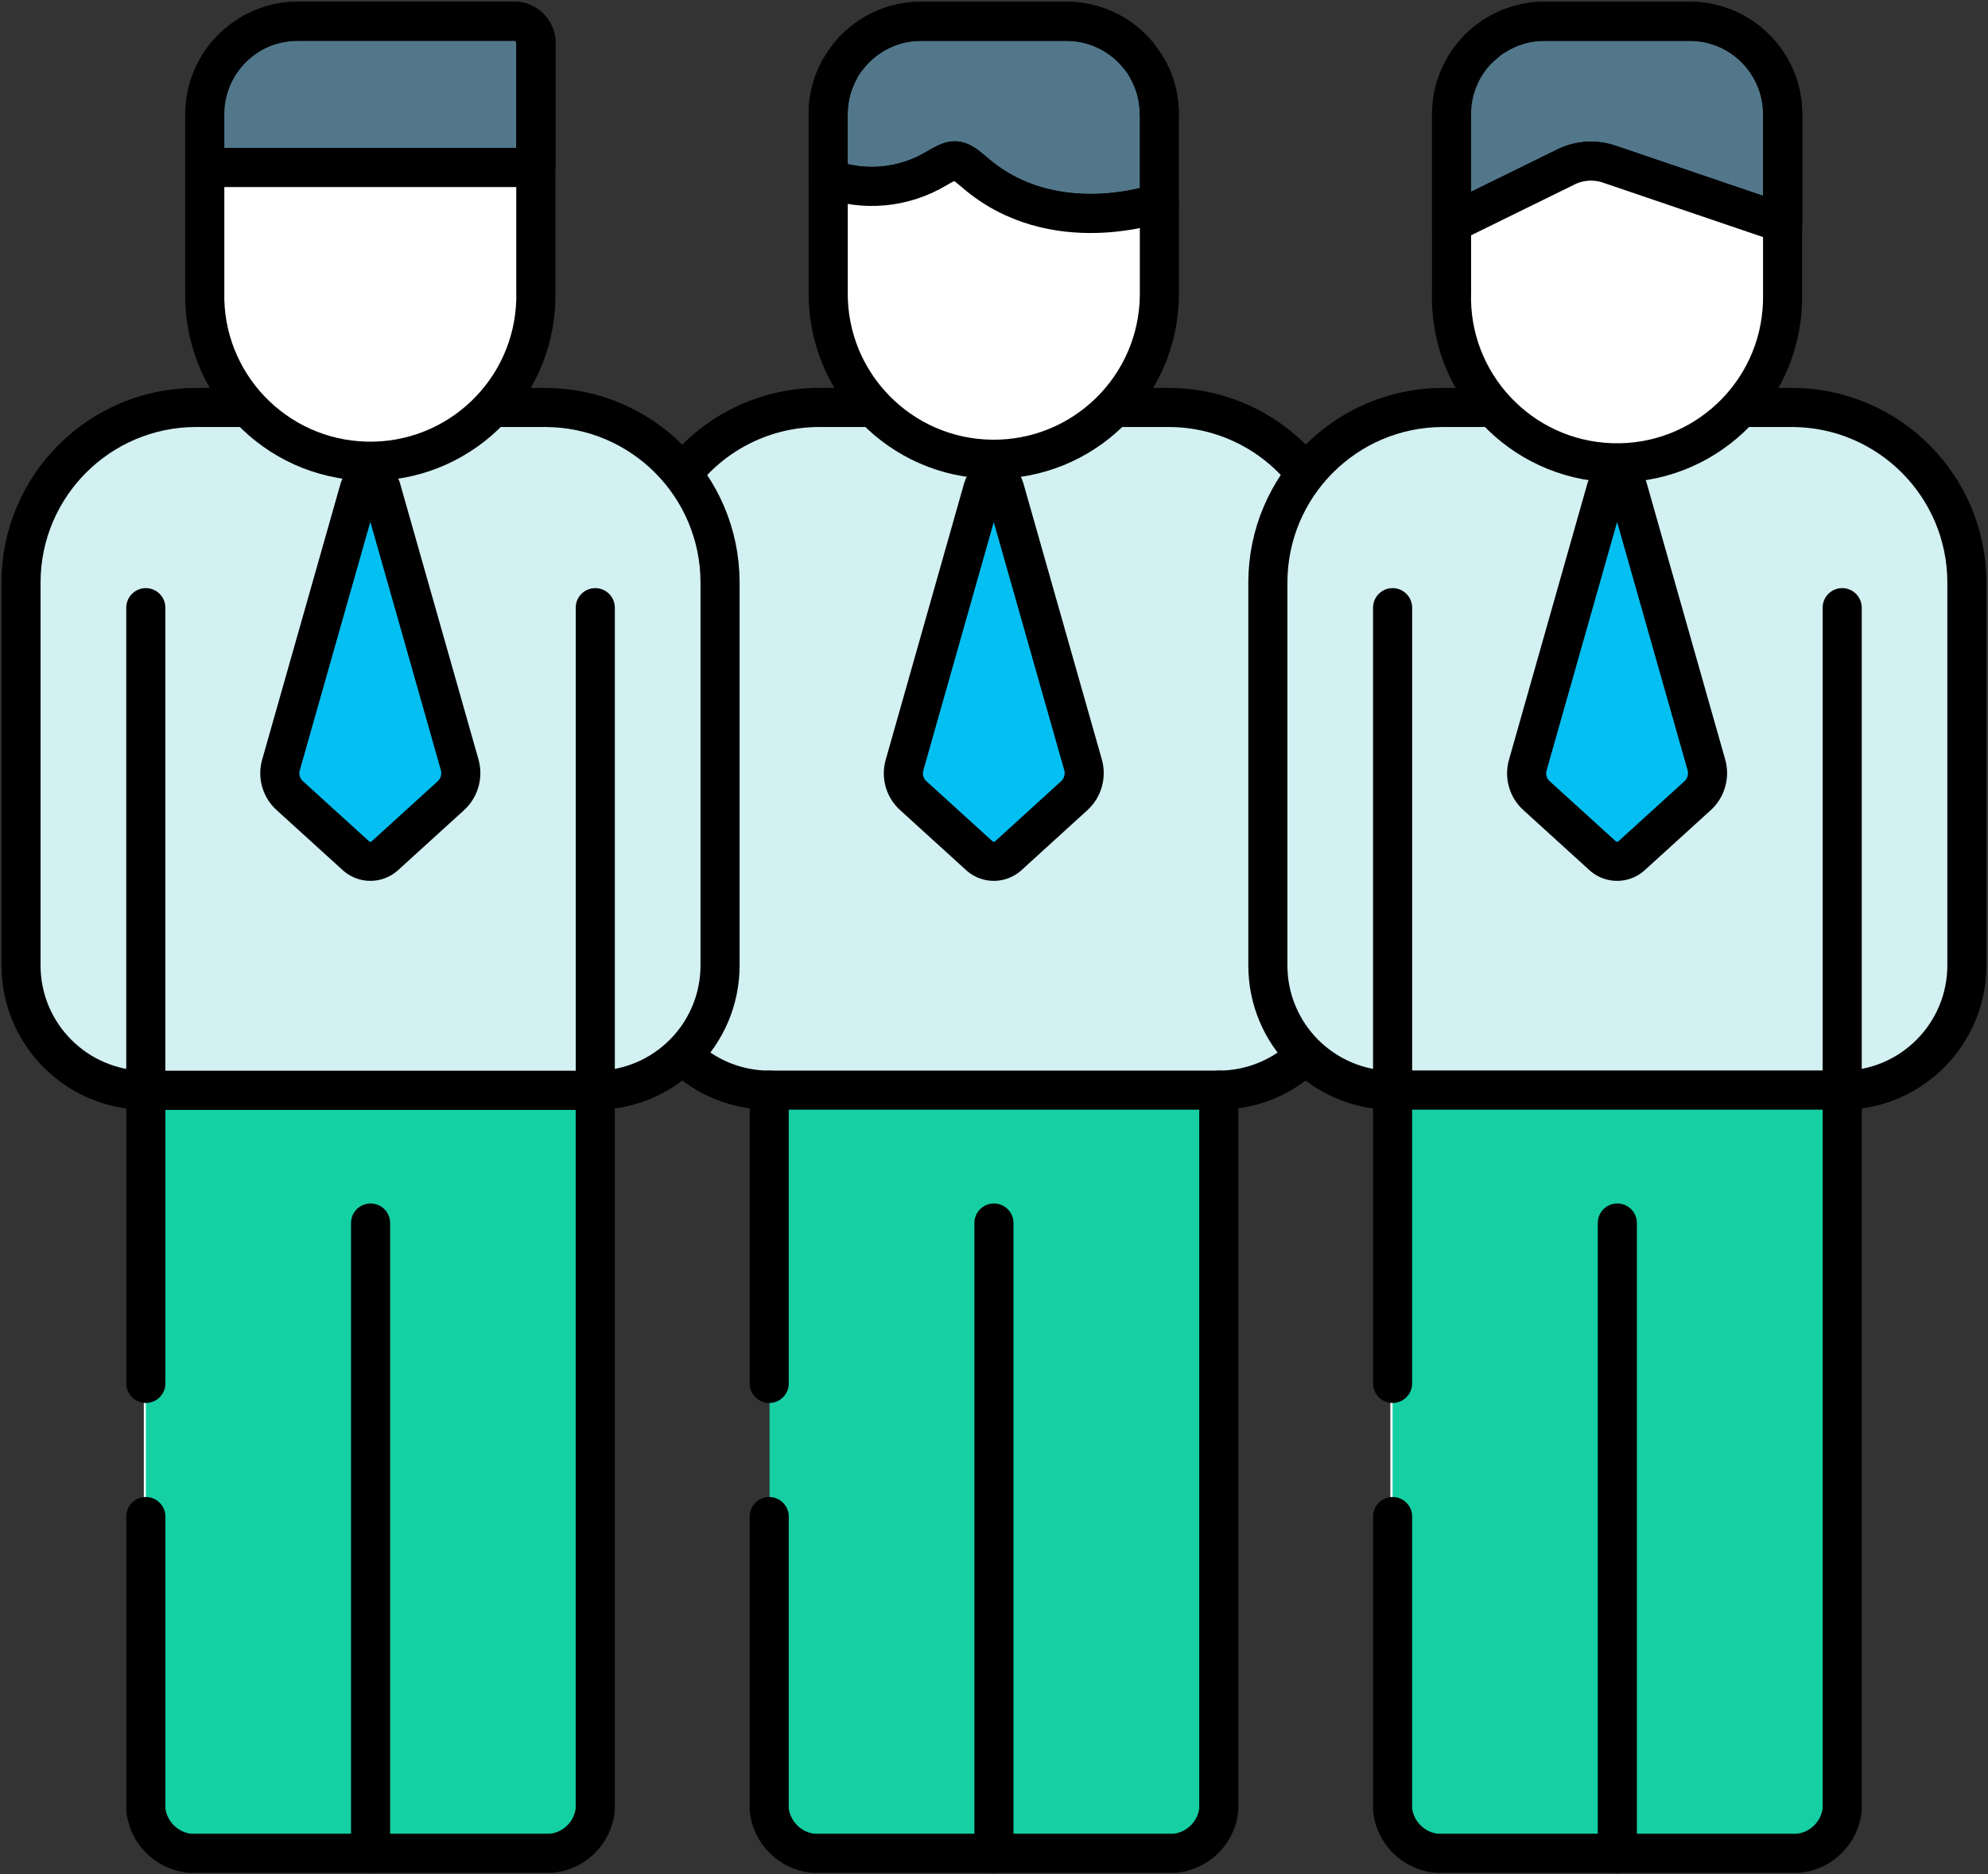
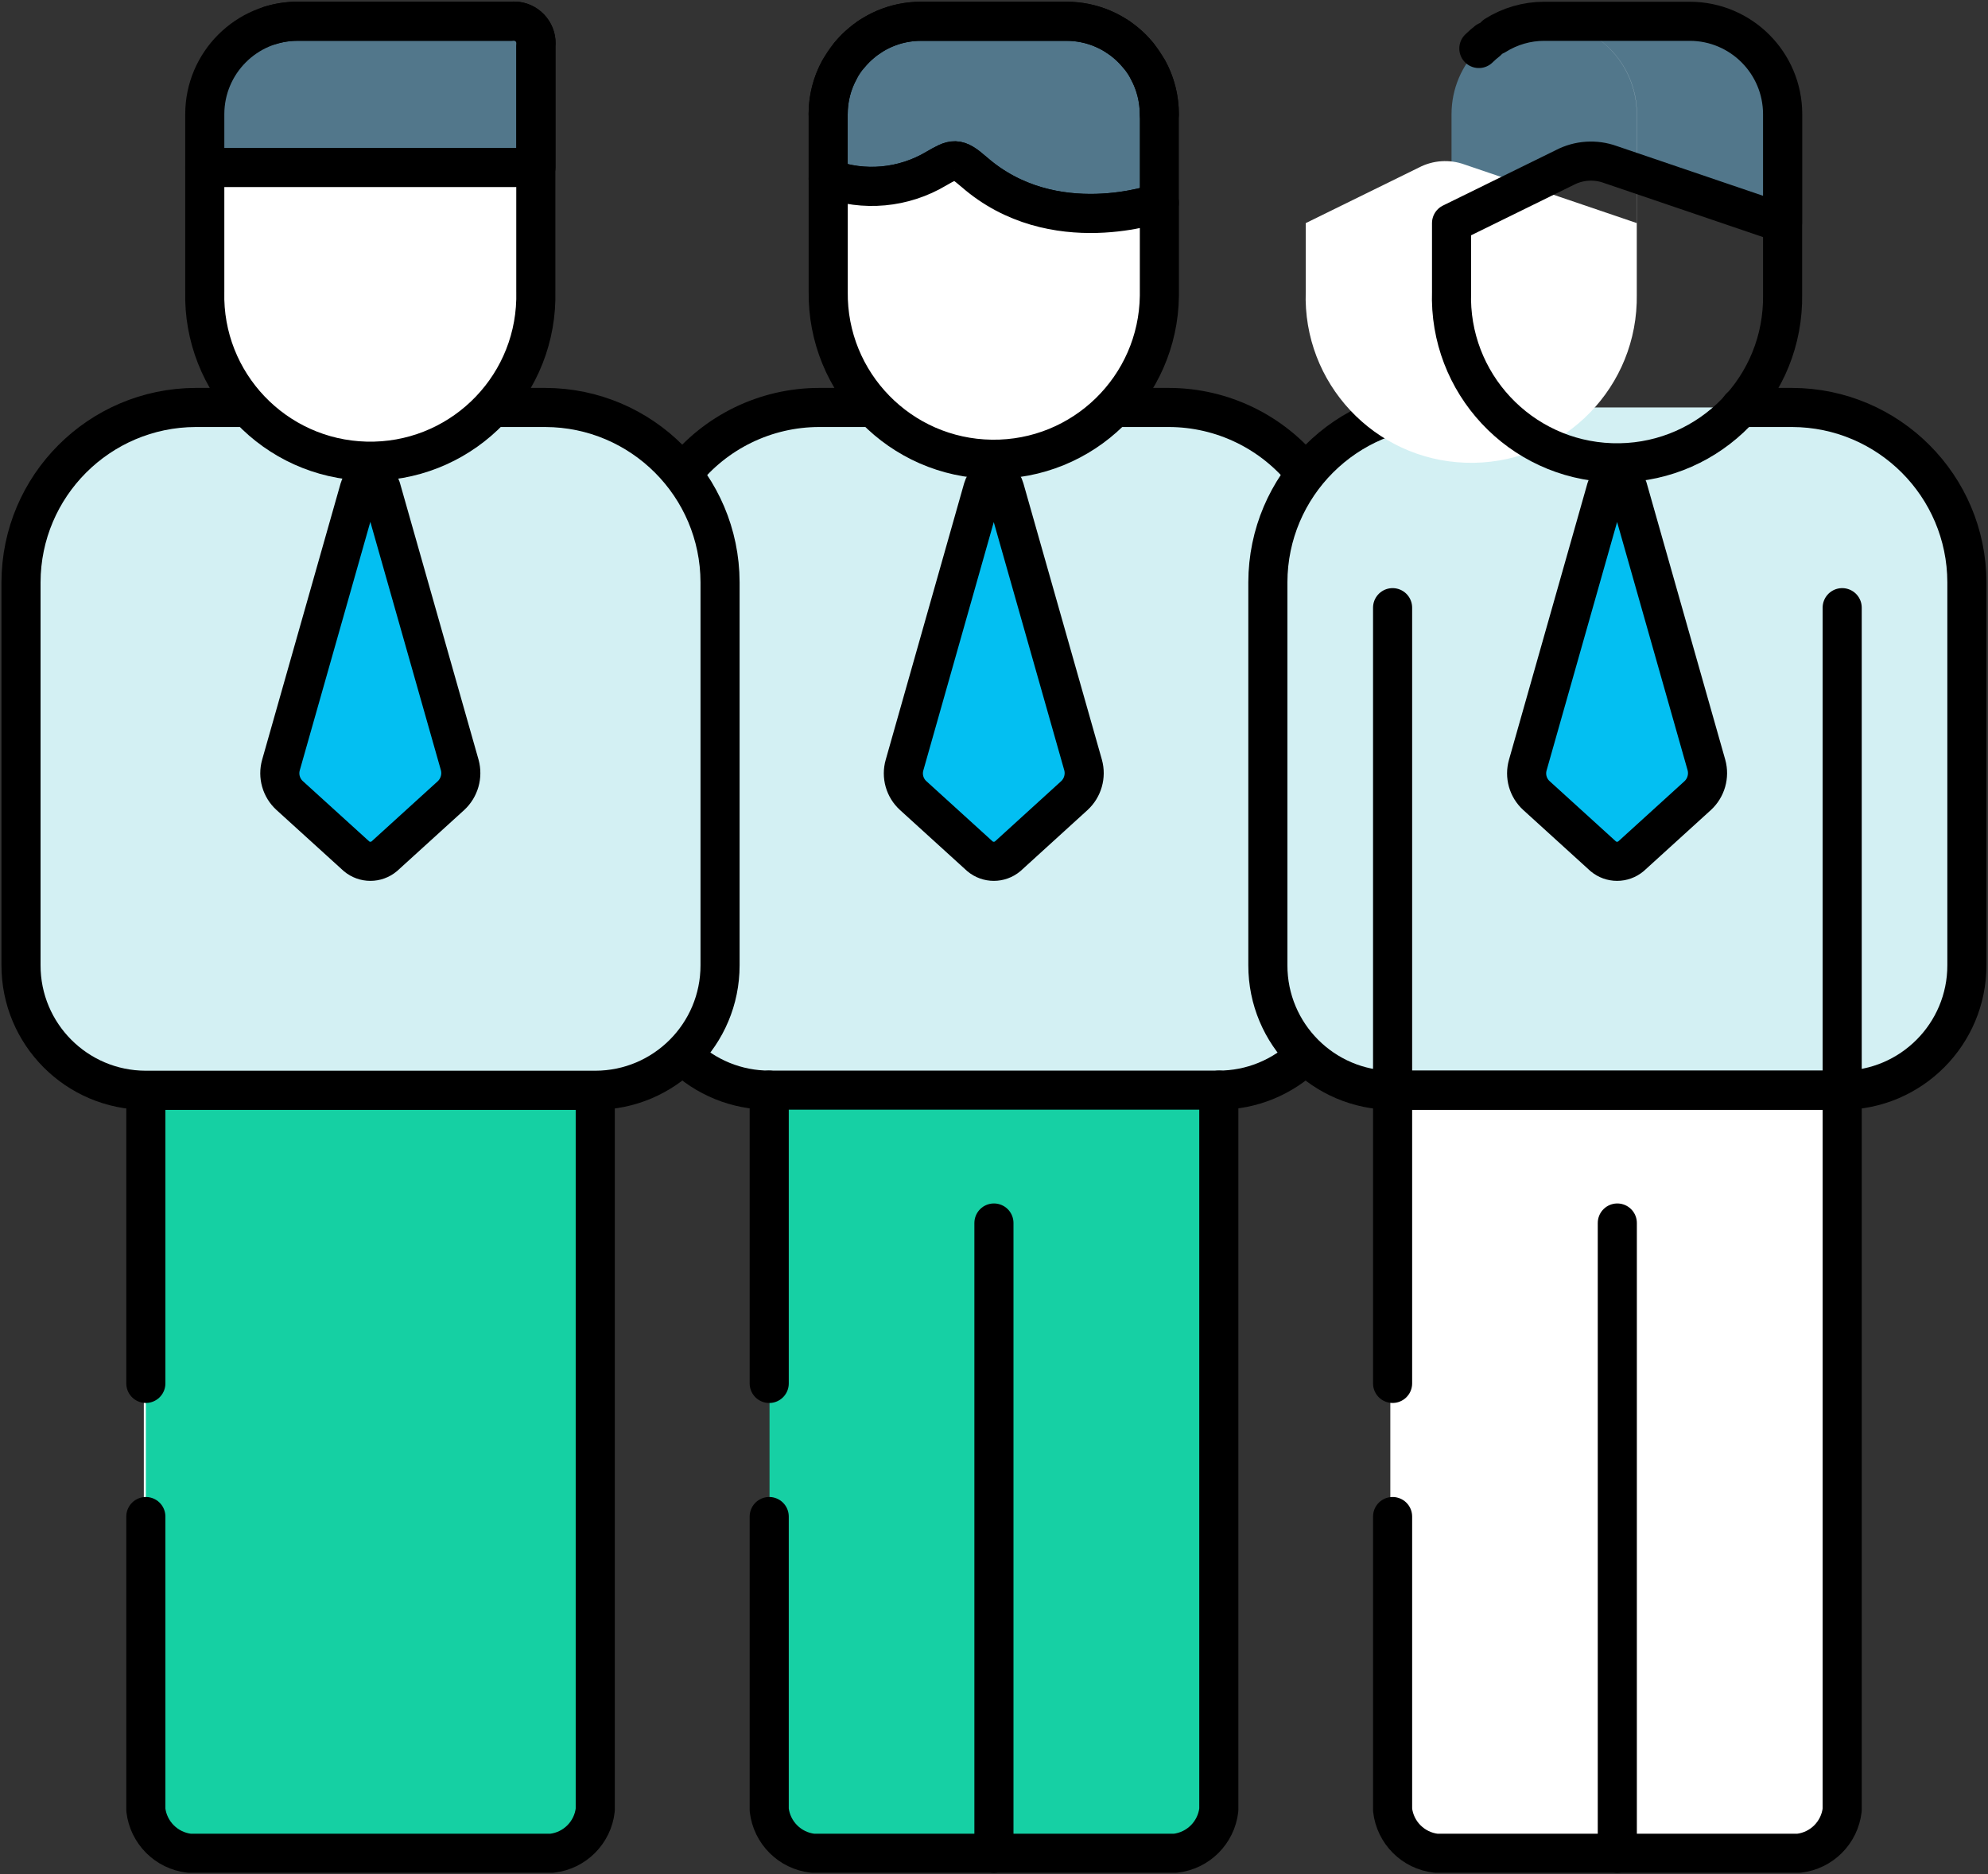
<svg xmlns="http://www.w3.org/2000/svg" id="_レイヤー_1" data-name="レイヤー 1" width="76.267" height="71.919" version="1.1" viewBox="0 0 76.267 71.919">
  <rect x="0" y="0" width="76.267" height="71.919" fill="#333333" stroke="none" />
  <defs>
    <clipPath id="clippath">
      <rect width="76.267" height="71.919" fill="none" stroke-width="0" />
    </clipPath>
  </defs>
  <g clip-path="url(#clippath)">
    <g id="_グループ_116883" data-name="グループ 116883">
      <path id="_パス_347365" data-name="パス 347365" d="M44.711,71.253h-13.1c-1.153,0-2.088-.935-2.089-2.088v-25.333c0-1.154.935-2.089,2.089-2.089h13.1c1.153,0,2.088.936,2.087,2.089v25.333c0,1.153-.934,2.087-2.087,2.088" fill="#16d0a4" stroke-width="0" />
      <path id="_パス_347366" data-name="パス 347366" d="M68.523,71.253h-13.1c-1.152-.002-2.084-.936-2.085-2.088v-25.333c0-1.154.935-2.089,2.089-2.089h13.1c1.153,0,2.088.936,2.088,2.089v25.333c0,1.153-.935,2.088-2.088,2.088" fill="#fff" stroke-width="0" />
      <path id="_パス_347367" data-name="パス 347367" d="M20.707,71.253H7.607c-1.153,0-2.088-.935-2.089-2.088v-25.333c0-1.154.935-2.089,2.089-2.089h13.1c1.153,0,2.088.936,2.088,2.089v25.333c0,1.153-.935,2.088-2.088,2.088" fill="#fff" stroke-width="0" />
      <path id="_パス_347368" data-name="パス 347368" d="M5.595,58.189v11.253c.1.875.79,1.565,1.665,1.666h13.911c.876-.098,1.568-.79,1.665-1.666v-27.614H5.595v11.253" fill="#15d0a3" stroke-width="0" />
      <path id="_パス_347369" data-name="パス 347369" d="M5.595,58.189v11.253c.1.875.79,1.565,1.665,1.666h13.911c.876-.098,1.568-.79,1.665-1.666v-27.614H5.595v11.253" fill="none" stroke="#000" stroke-linecap="round" stroke-linejoin="round" stroke-width="1.5" />
      <path id="_パス_347370" data-name="パス 347370" d="M33.589,15.634h-2.167c-2.046.003-3.979.942-5.245,2.549v22.289c.892.87,2.088,1.357,3.334,1.356h17.247c1.245,0,2.441-.487,3.334-1.356v-22.289c-1.269-1.607-3.202-2.546-5.25-2.549h-2.183" fill="#d3f0f3" stroke-width="0" />
      <path id="_パス_347371" data-name="パス 347371" d="M33.589,15.634h-2.167c-2.046.003-3.979.942-5.245,2.549v22.289c.892.87,2.088,1.357,3.334,1.356h17.247c1.245,0,2.441-.487,3.334-1.356v-22.289c-1.269-1.607-3.202-2.546-5.25-2.549h-2.183" fill="none" stroke="#000" stroke-linecap="round" stroke-linejoin="round" stroke-width="1.5" />
      <path id="_パス_347372" data-name="パス 347372" d="M29.51,58.189v11.253c.1.877.792,1.568,1.669,1.666h13.914c.875-.1,1.565-.791,1.665-1.666v-27.614M29.51,41.828v11.254" fill="none" stroke="#000" stroke-linecap="round" stroke-linejoin="round" stroke-width="1.5" />
      <path id="_パス_347373" data-name="パス 347373" d="M38.536,18.737l3.015,10.615c.117.424-.013.878-.336,1.176l-2.556,2.327c-.308.258-.757.258-1.065,0l-2.559-2.327c-.327-.296-.456-.753-.333-1.176l3.01-10.615c.051-.186.221-.315.414-.315.193-.002.363.128.412.315" fill="#03bff2" stroke-width="0" />
      <path id="_パス_347374" data-name="パス 347374" d="M38.536,18.737l3.015,10.615c.117.424-.013.878-.336,1.176l-2.556,2.327c-.308.258-.757.258-1.065,0l-2.559-2.327c-.327-.296-.456-.753-.333-1.176l3.01-10.615c.051-.186.221-.315.414-.315.193-.001.362.129.41.315Z" fill="none" stroke="#000" stroke-linecap="round" stroke-linejoin="round" stroke-width="1.5" />
      <path id="_パス_347375" data-name="パス 347375" d="M9.513,15.634h-2.007c-3.697.013-6.69,3.008-6.7,6.705v14.694c-.005,2.646,2.136,4.795,4.782,4.8.001,0,.002,0,.003,0h17.248c2.646-.003,4.788-2.151,4.785-4.797,0-.001,0-.002,0-.003v-14.694c-.009-3.697-3.003-6.693-6.7-6.705h-1.964" fill="#d3f0f3" stroke-width="0" />
      <path id="_パス_347376" data-name="パス 347376" d="M9.513,15.634h-2.007c-3.697.013-6.69,3.008-6.7,6.705v14.694c-.005,2.646,2.136,4.795,4.782,4.8.001,0,.002,0,.003,0h17.248c2.646-.003,4.788-2.151,4.785-4.797,0-.001,0-.002,0-.003v-14.694c-.009-3.697-3.003-6.693-6.7-6.705h-1.964" fill="none" stroke="#000" stroke-linecap="round" stroke-linejoin="round" stroke-width="1.5" />
      <path id="_パス_347377" data-name="パス 347377" d="M57.3,15.634h-1.96c-3.697.012-6.691,3.008-6.7,6.705v14.694c-.006,2.645,2.135,4.794,4.78,4.8.001,0,.003,0,.004,0h17.248c2.646-.005,4.788-2.154,4.785-4.8v-14.694c-.01-3.697-3.003-6.692-6.7-6.705h-2" fill="#d3f0f3" stroke-width="0" />
      <path id="_パス_347378" data-name="パス 347378" d="M57.3,15.634h-1.96c-3.697.012-6.691,3.008-6.7,6.705v14.694c-.006,2.645,2.135,4.794,4.78,4.8.001,0,.003,0,.004,0h17.248c2.646-.005,4.788-2.154,4.785-4.8v-14.694c-.01-3.697-3.003-6.692-6.7-6.705h-2" fill="none" stroke="#000" stroke-linecap="round" stroke-linejoin="round" stroke-width="1.5" />
      <path id="_パス_347379" data-name="パス 347379" d="M14.622,18.737l3.015,10.615c.115.424-.014.877-.336,1.176l-2.559,2.327c-.308.258-.757.258-1.065,0l-2.561-2.327c-.327-.296-.458-.752-.337-1.176l3.014-10.615c.063-.227.298-.361.526-.3.146.039.261.154.3.3h.003Z" fill="#03bff2" stroke-width="0" />
      <path id="_パス_347380" data-name="パス 347380" d="M14.622,18.737l3.015,10.615c.115.424-.014.877-.336,1.176l-2.559,2.327c-.308.258-.757.258-1.065,0l-2.561-2.327c-.327-.296-.458-.752-.337-1.176l3.014-10.615c.063-.227.298-.361.526-.3.146.039.261.154.3.3h.003Z" fill="none" stroke="#000" stroke-linecap="round" stroke-linejoin="round" stroke-width="1.5" />
      <path id="_パス_347381" data-name="パス 347381" d="M62.451,18.737l3.014,10.615c.117.424-.013.878-.336,1.176l-2.559,2.327c-.308.258-.757.258-1.065,0l-2.559-2.327c-.327-.296-.456-.753-.333-1.176l3.012-10.615c.051-.186.221-.315.414-.315.193-.002.363.128.412.315" fill="#03bff2" stroke-width="0" />
      <path id="_パス_347382" data-name="パス 347382" d="M62.451,18.737l3.014,10.615c.117.424-.013.878-.336,1.176l-2.559,2.327c-.308.258-.757.258-1.065,0l-2.559-2.327c-.327-.296-.456-.753-.333-1.176l3.012-10.615c.051-.186.221-.315.414-.315.193-.002.363.128.412.315Z" fill="none" stroke="#000" stroke-linecap="round" stroke-linejoin="round" stroke-width="1.5" />
      <path id="_パス_347383" data-name="パス 347383" d="M55.686,4.376v4.185l4.344-2.131c.541-.281,1.175-.323,1.749-.116l6.611,2.247v-4.185c-.004-1.962-1.592-3.553-3.554-3.56h-5.594c-1.963.006-3.553,1.597-3.556,3.56" fill="#52778b" stroke-width="0" />
-       <path id="_パス_347384" data-name="パス 347384" d="M55.686,4.376v4.185l4.344-2.131c.541-.281,1.175-.323,1.749-.116l6.611,2.247v-4.185c-.004-1.962-1.592-3.553-3.554-3.56h-5.594c-1.963.006-3.553,1.597-3.556,3.56Z" fill="none" stroke="#000" stroke-linecap="round" stroke-linejoin="round" stroke-width="1.5" />
      <path id="_パス_347385" data-name="パス 347385" d="M56.734,1.861c.102-.1.209-.194.322-.282-.113.088-.22.182-.322.282Z" fill="none" stroke="#000" stroke-linecap="round" stroke-linejoin="round" stroke-width="1.5" />
-       <path id="_パス_347386" data-name="パス 347386" d="M64.836.817h-5.595c-.663,0-1.312.188-1.873.541.561-.353,1.21-.541,1.873-.541h5.594c1.963.006,3.553,1.597,3.556,3.56v4.184l-6.612-2.249c-.574-.208-1.208-.166-1.749.116l-4.343,2.133v2.63c-.119,3.506,2.627,6.445,6.133,6.564,3.506.119,6.445-2.627,6.564-6.133.003-.094.004-.187.003-.281v-6.964c-.003-1.961-1.59-3.552-3.551-3.56" fill="#fff" stroke-width="0" />
+       <path id="_パス_347386" data-name="パス 347386" d="M64.836.817h-5.595c-.663,0-1.312.188-1.873.541.561-.353,1.21-.541,1.873-.541c1.963.006,3.553,1.597,3.556,3.56v4.184l-6.612-2.249c-.574-.208-1.208-.166-1.749.116l-4.343,2.133v2.63c-.119,3.506,2.627,6.445,6.133,6.564,3.506.119,6.445-2.627,6.564-6.133.003-.094.004-.187.003-.281v-6.964c-.003-1.961-1.59-3.552-3.551-3.56" fill="#fff" stroke-width="0" />
      <path id="_パス_347387" data-name="パス 347387" d="M64.836.817h-5.595c-.663,0-1.312.188-1.873.541.561-.353,1.21-.541,1.873-.541h5.594c1.963.006,3.553,1.597,3.556,3.56v4.184l-6.612-2.249c-.574-.208-1.208-.166-1.749.116l-4.343,2.133v2.63c-.119,3.506,2.627,6.445,6.133,6.564,3.506.119,6.445-2.627,6.564-6.133.003-.094.004-.187.003-.281v-6.964c-.003-1.961-1.59-3.552-3.551-3.56Z" fill="none" stroke="#000" stroke-linecap="round" stroke-linejoin="round" stroke-width="1.5" />
      <path id="_パス_347388" data-name="パス 347388" d="M31.771,4.376v2.477c1.369.505,2.894.364,4.147-.384.668-.383.778-.456,1.443.124,3.049,2.668,7.114,1.188,7.114,1.188v-3.405c-.004-1.962-1.592-3.553-3.554-3.56h-5.594c-1.963.006-3.553,1.597-3.556,3.56" fill="#52778b" stroke-width="0" />
      <path id="_パス_347389" data-name="パス 347389" d="M31.771,4.376v2.477c1.369.505,2.894.364,4.147-.384.668-.383.778-.456,1.443.124,3.049,2.668,7.114,1.188,7.114,1.188v-3.405c-.004-1.962-1.592-3.553-3.554-3.56h-5.594c-1.963.006-3.553,1.597-3.556,3.56Z" fill="none" stroke="#000" stroke-linecap="round" stroke-linejoin="round" stroke-width="1.5" />
      <path id="_パス_347390" data-name="パス 347390" d="M40.921.817c.707,0,1.398.212,1.983.609-.585-.397-1.276-.609-1.983-.609h-5.595c-.707,0-1.398.212-1.983.609.585-.397,1.276-.609,1.983-.609h5.595Z" fill="none" stroke="#000" stroke-linecap="round" stroke-linejoin="round" stroke-width="1.5" />
      <path id="_パス_347391" data-name="パス 347391" d="M43.661,2.114c-.218-.265-.473-.497-.757-.689.284.192.539.424.757.689Z" fill="none" stroke="#000" stroke-linecap="round" stroke-linejoin="round" stroke-width="1.5" />
      <path id="_パス_347392" data-name="パス 347392" d="M33.344,1.426c-.284.192-.539.424-.757.689.218-.265.473-.497.757-.689Z" fill="none" stroke="#000" stroke-linecap="round" stroke-linejoin="round" stroke-width="1.5" />
      <path id="_パス_347393" data-name="パス 347393" d="M31.771,4.374h0c0-.592.148-1.175.432-1.694-.284.519-.433,1.102-.432,1.694Z" fill="none" stroke="#000" stroke-linecap="round" stroke-linejoin="round" stroke-width="1.5" />
      <path id="_パス_347394" data-name="パス 347394" d="M44.044,2.682c.284.52.432,1.102.432,1.694,0-.592-.148-1.174-.432-1.694Z" fill="none" stroke="#000" stroke-linecap="round" stroke-linejoin="round" stroke-width="1.5" />
      <path id="_パス_347395" data-name="パス 347395" d="M37.363,6.593c-.664-.58-.775-.506-1.444-.123-1.253.748-2.777.889-4.146.384v4.335c-.044,3.508,2.764,6.388,6.273,6.432s6.388-2.764,6.432-6.273c0-.053,0-.106,0-.16v-3.408s-4.069,1.484-7.115-1.188" fill="#fff" stroke-width="0" />
      <path id="_パス_347396" data-name="パス 347396" d="M37.363,6.593c-.664-.58-.775-.506-1.444-.123-1.253.748-2.777.889-4.146.384v4.335c-.044,3.508,2.764,6.388,6.273,6.432s6.388-2.764,6.432-6.273c0-.053,0-.106,0-.16v-3.408s-4.069,1.483-7.115-1.188Z" fill="none" stroke="#000" stroke-linecap="round" stroke-linejoin="round" stroke-width="1.5" />
      <path id="_パス_347397" data-name="パス 347397" d="M7.856,4.375v2.05h12.705V1.76c.055-.467-.278-.89-.745-.946-.066-.007-.134-.007-.2,0h-8.2c-1.962.008-3.551,1.598-3.556,3.56" fill="#52778b" stroke-width="0" />
      <path id="_パス_347398" data-name="パス 347398" d="M7.856,4.375v2.05h12.705V1.76c.055-.467-.278-.89-.745-.946-.066-.007-.134-.007-.2,0h-8.2c-1.964.005-3.555,1.597-3.56,3.561Z" fill="none" stroke="#000" stroke-linecap="round" stroke-linejoin="round" stroke-width="1.5" />
      <path id="_パス_347399" data-name="パス 347399" d="M19.615.816h-8.2c-.36-.002-.718.053-1.061.161.342-.108.699-.162,1.058-.161h8.2c.467-.055.89.278.945.745.007.066.007.134,0,.2v4.666H7.856v4.759c-.088,3.507,2.684,6.421,6.191,6.509s6.421-2.684,6.509-6.191c.003-.106.003-.213,0-.319V1.76c.056-.467-.277-.89-.744-.946,0,0,0,0,0,0-.066-.008-.134-.008-.2,0" fill="#fff" stroke-width="0" />
      <path id="_パス_347400" data-name="パス 347400" d="M19.615.816h-8.2c-.36-.002-.718.053-1.061.161.342-.108.699-.162,1.058-.161h8.2c.467-.055.89.278.945.745.007.066.007.134,0,.2v4.666H7.856v4.759c-.088,3.507,2.684,6.421,6.191,6.509s6.421-2.684,6.509-6.191c.003-.106.003-.213,0-.319V1.76c.056-.467-.277-.89-.744-.946,0,0,0,0,0,0-.065-.007-.131-.006-.196.002Z" fill="none" stroke="#000" stroke-linecap="round" stroke-linejoin="round" stroke-width="1.5" />
-       <line id="_線_1166" data-name="線 1166" x1="14.217" y1="71.108" x2="14.217" y2="46.926" fill="none" stroke="#000" stroke-linecap="round" stroke-linejoin="round" stroke-width="1.5" />
-       <path id="_パス_347401" data-name="パス 347401" d="M5.594,41.828v-18.512M22.837,41.828v-18.512" fill="none" stroke="#000" stroke-linecap="round" stroke-linejoin="round" stroke-width="1.5" />
      <path id="_パス_347402" data-name="パス 347402" d="M53.425,41.828v-18.512M70.673,41.828v-18.512" fill="none" stroke="#000" stroke-linecap="round" stroke-linejoin="round" stroke-width="1.5" />
      <line id="_線_1167" data-name="線 1167" x1="38.131" y1="71.108" x2="38.131" y2="46.926" fill="none" stroke="#000" stroke-linecap="round" stroke-linejoin="round" stroke-width="1.5" />
-       <path id="_パス_347403" data-name="パス 347403" d="M53.425,58.189v11.253c.099.875.79,1.566,1.665,1.666h13.918c.875-.099,1.566-.79,1.665-1.666v-27.614h-17.248v11.253" fill="#16d0a4" stroke-width="0" />
      <path id="_パス_347404" data-name="パス 347404" d="M53.425,58.189v11.253c.099.875.79,1.566,1.665,1.666h13.918c.875-.099,1.566-.79,1.665-1.666v-27.614h-17.248v11.253" fill="none" stroke="#000" stroke-linecap="round" stroke-linejoin="round" stroke-width="1.5" />
      <line id="_線_1168" data-name="線 1168" x1="62.046" y1="71.108" x2="62.046" y2="46.926" fill="none" stroke="#000" stroke-linecap="round" stroke-linejoin="round" stroke-width="1.5" />
    </g>
  </g>
</svg>